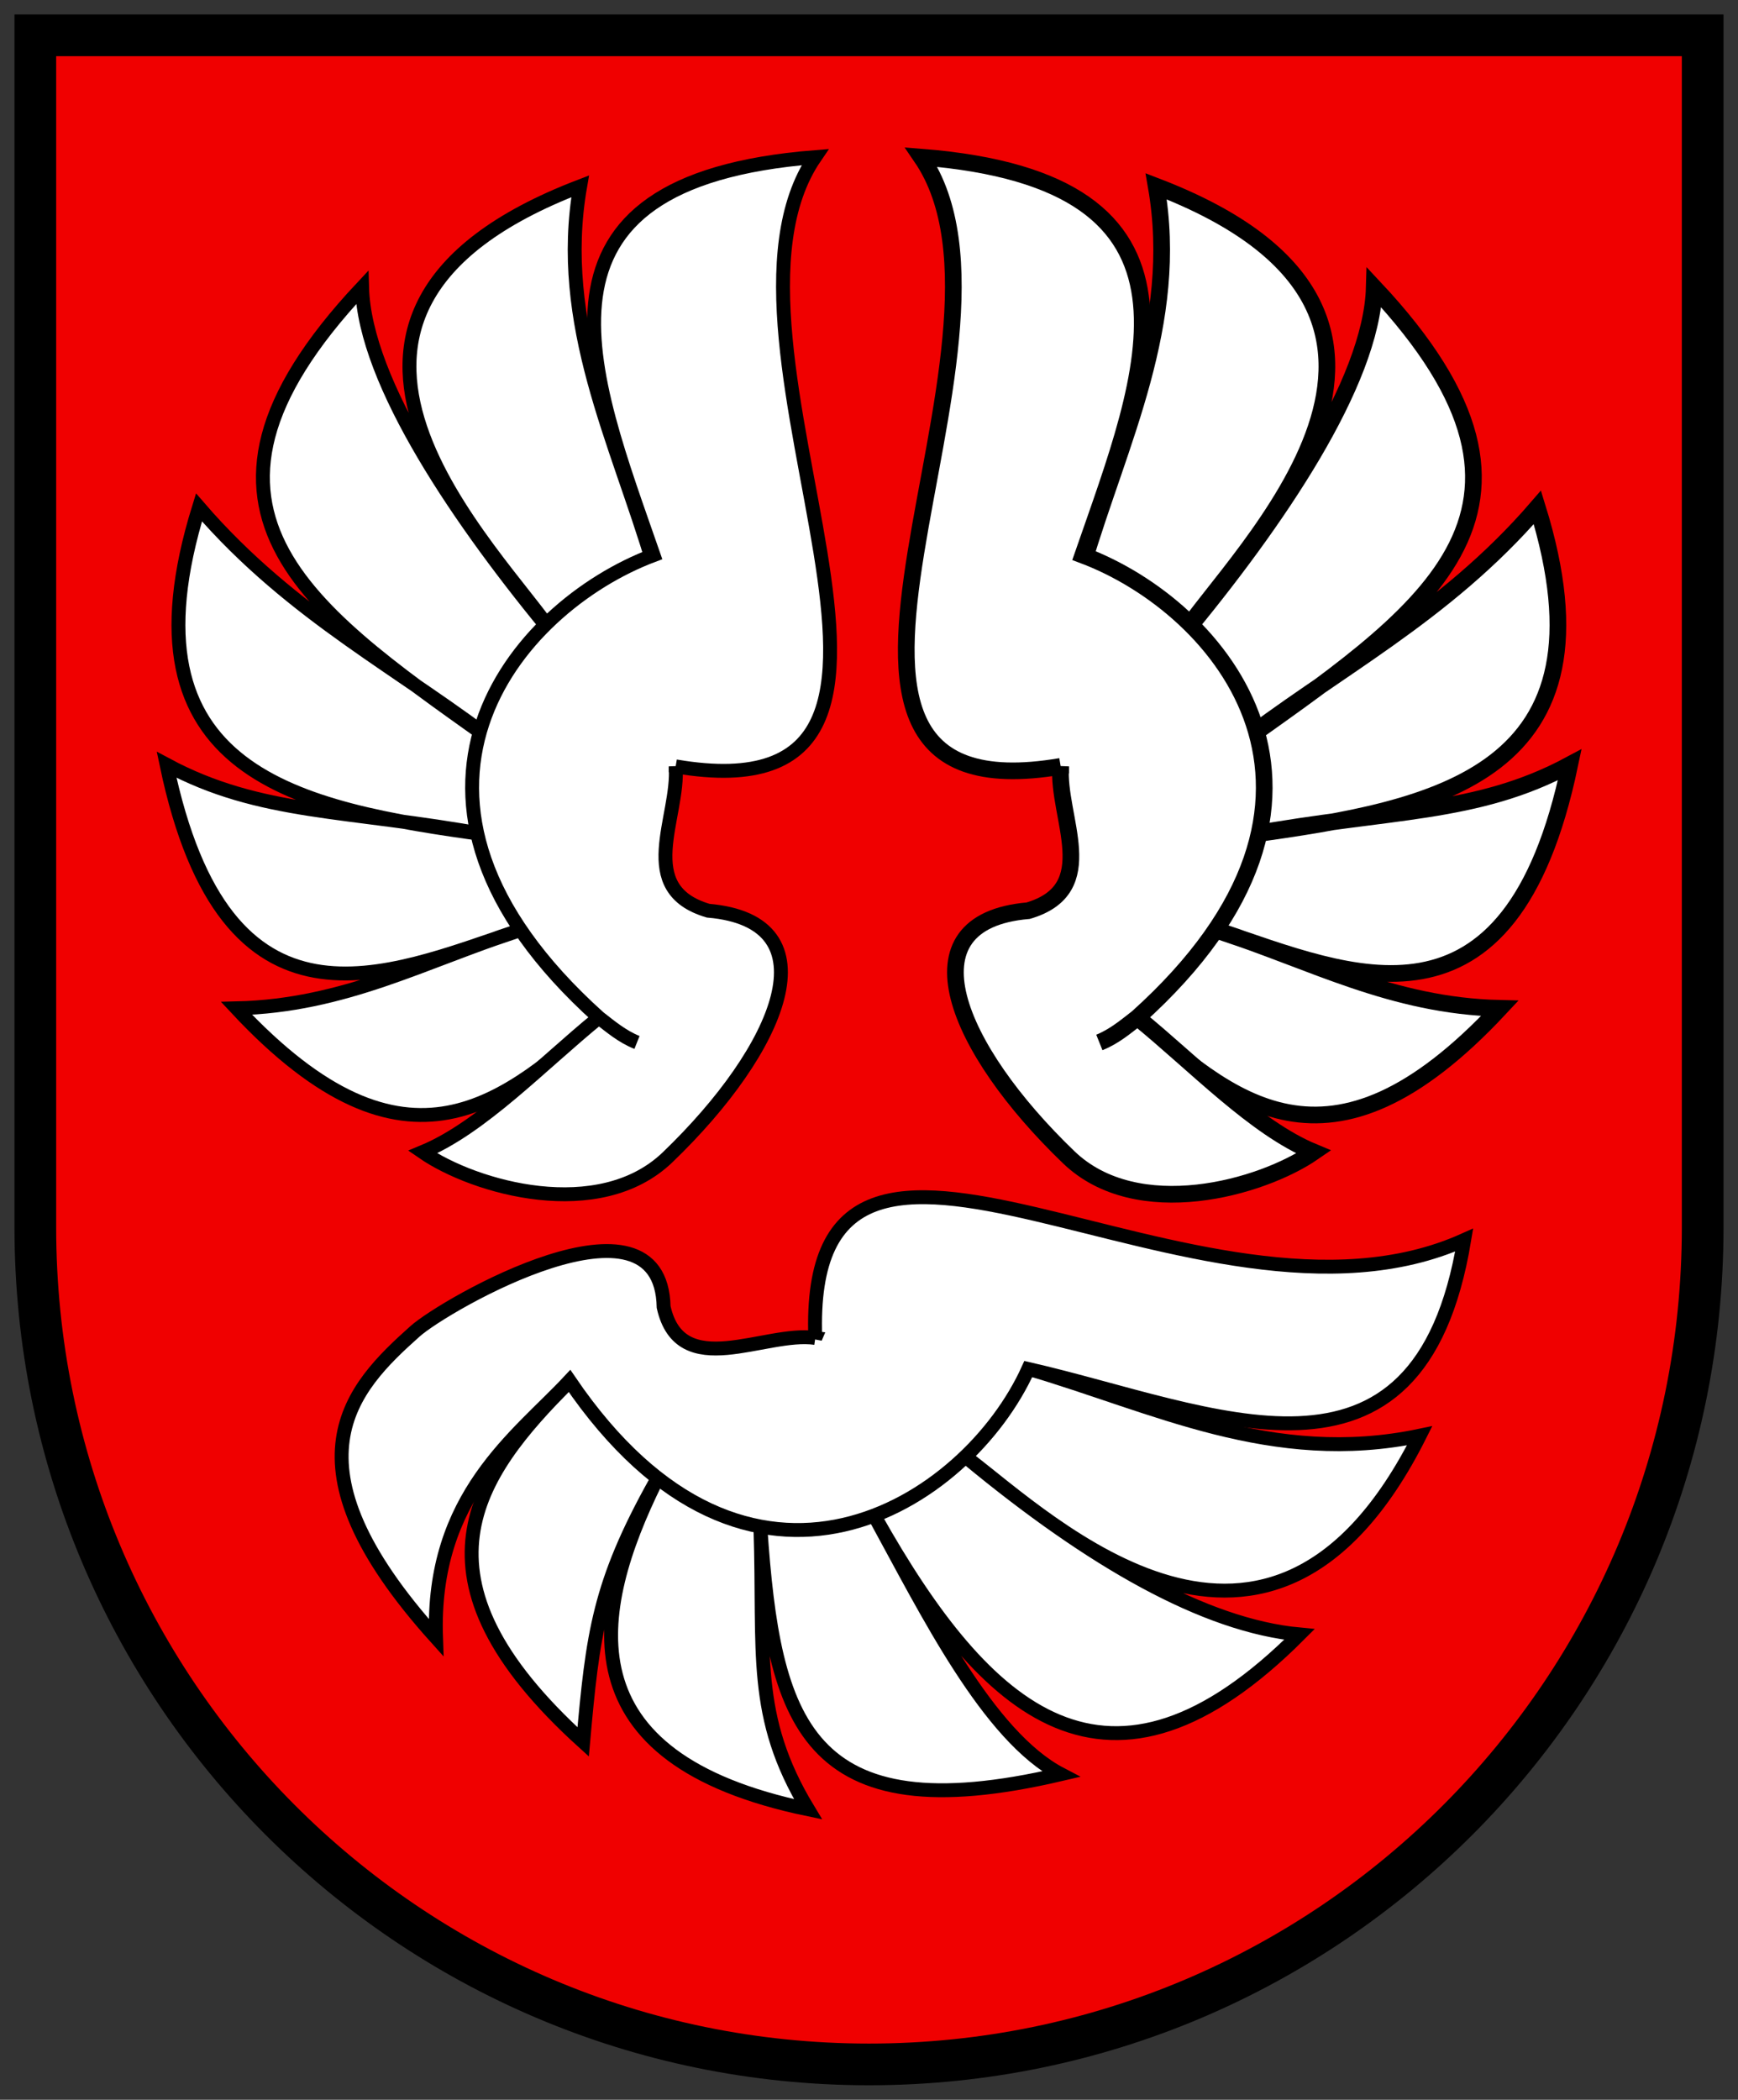
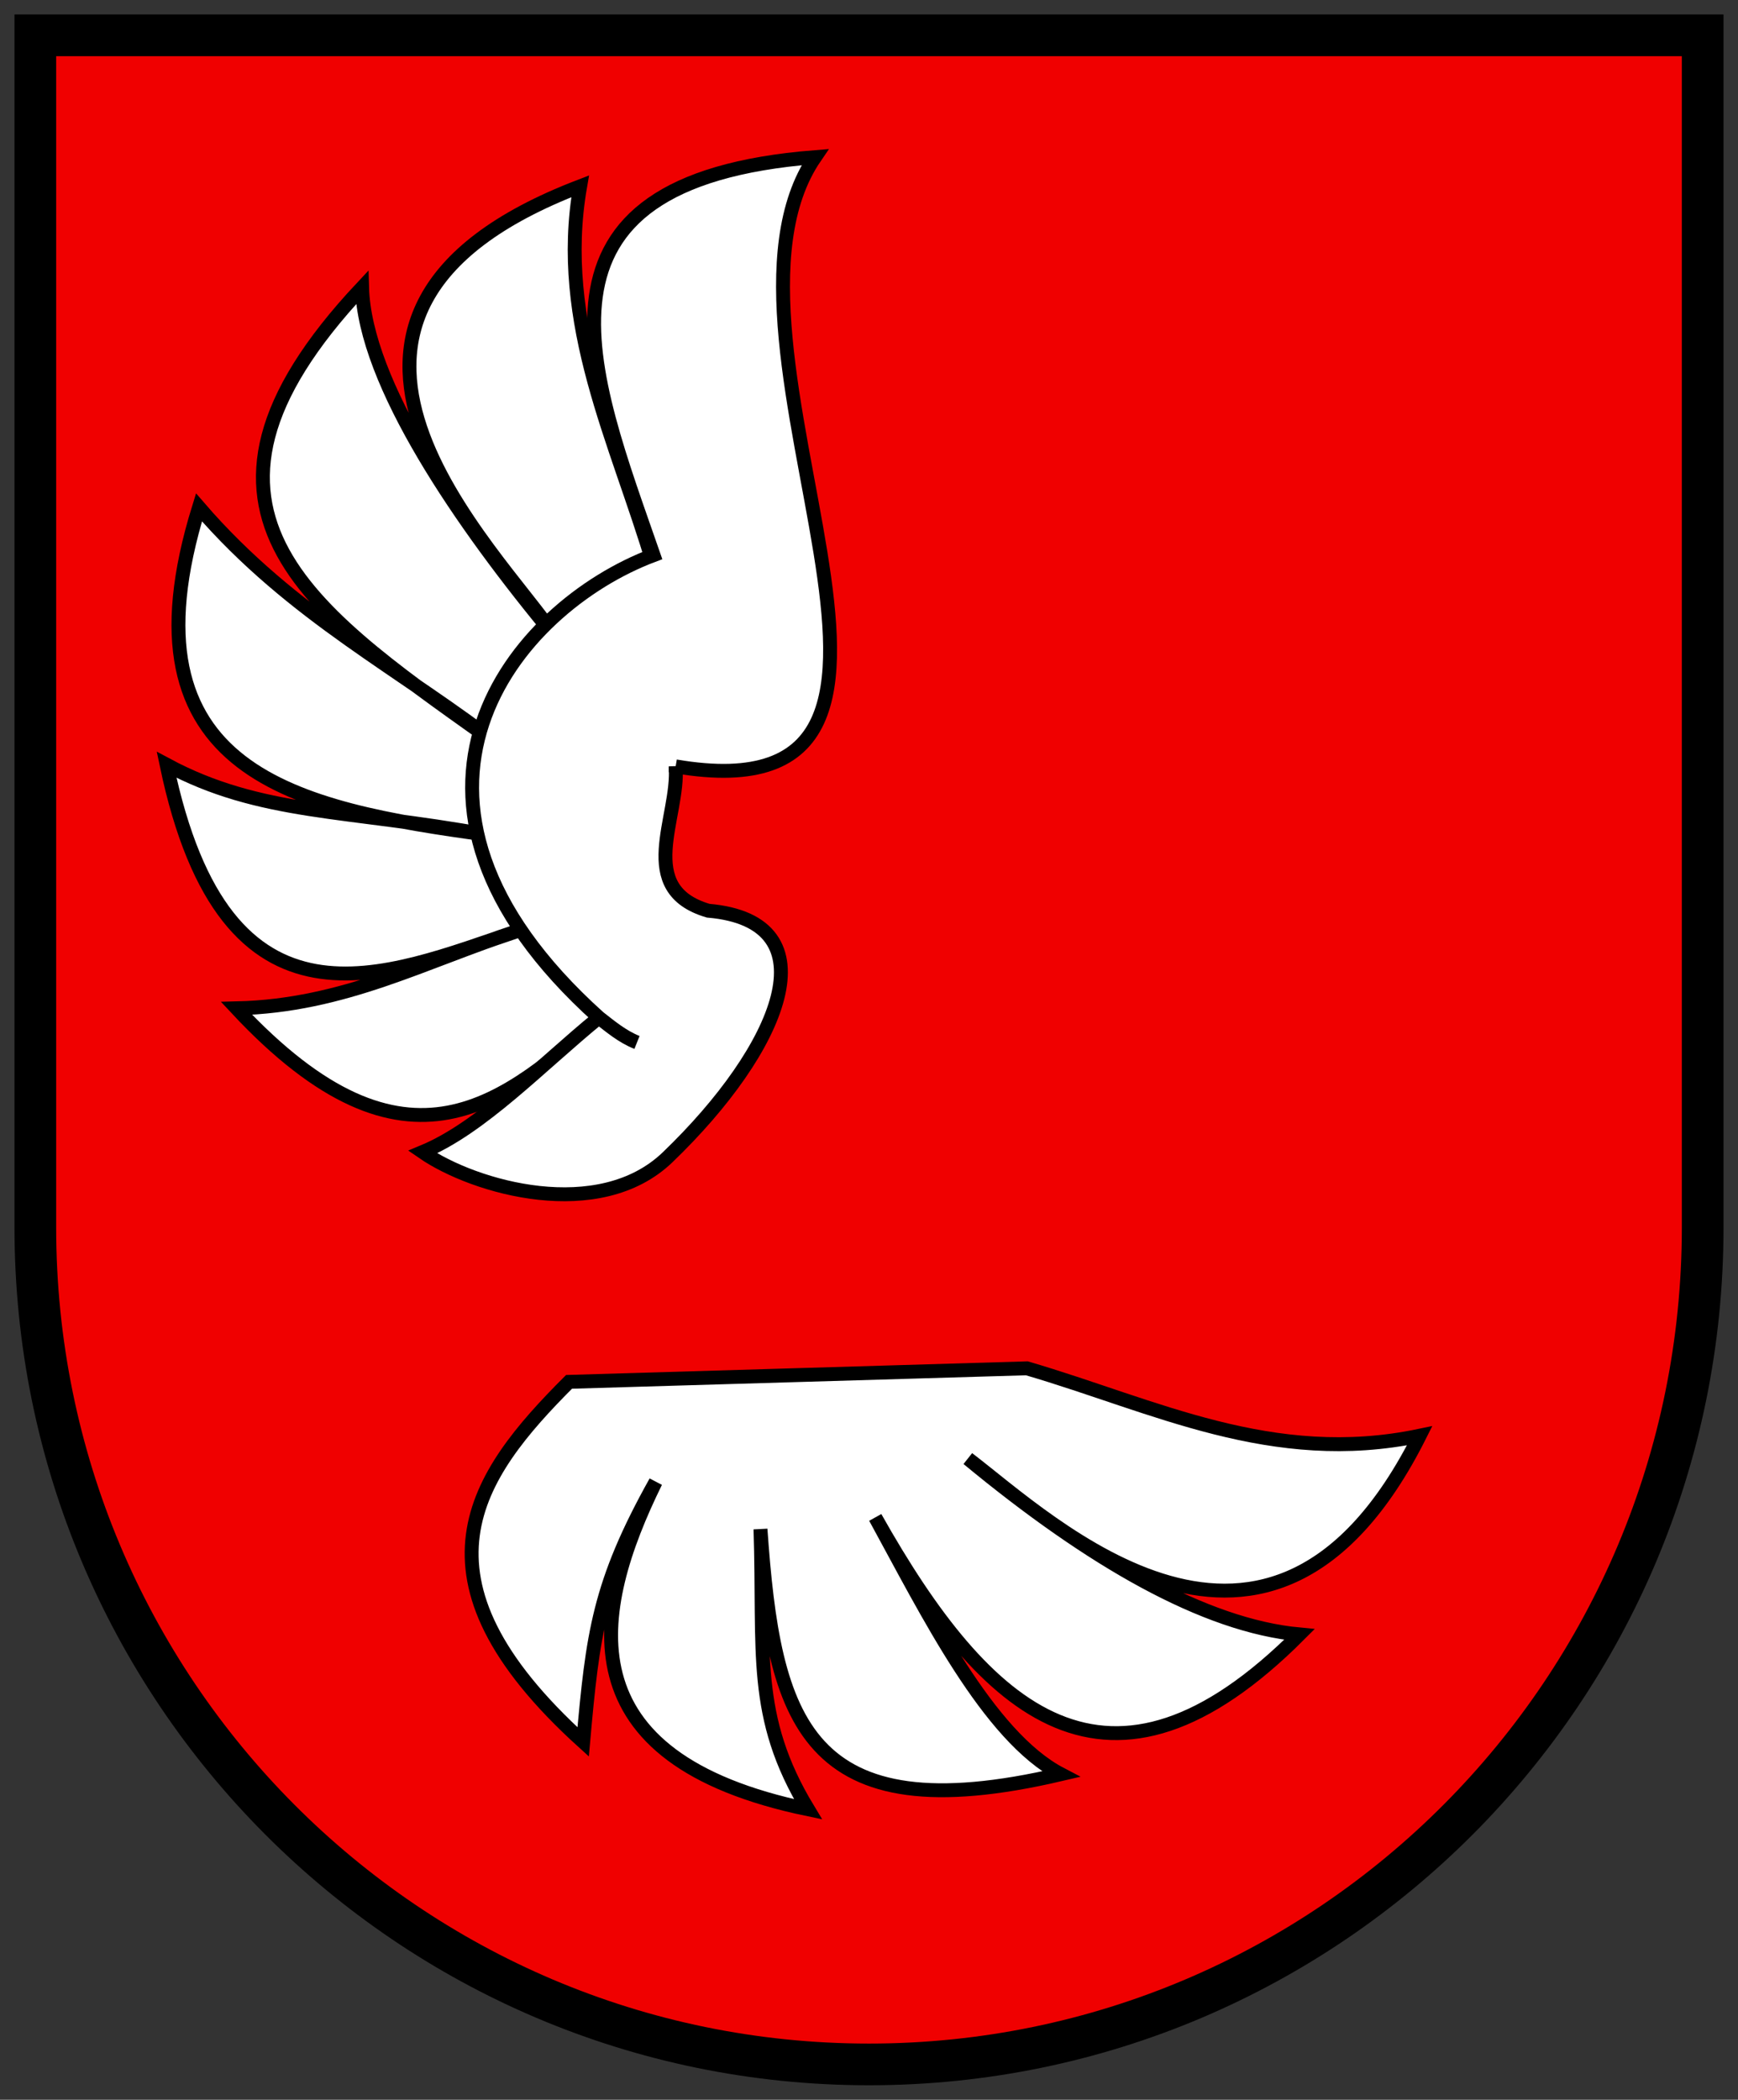
<svg xmlns="http://www.w3.org/2000/svg" height="724.715" width="600">
  <rect width="100%" height="100%" fill="#333333" stroke="none" />
  <g stroke="#000">
    <path d="m1.195 33.48v411.434c0 159.55 128.855 288.891 287.805 288.891 158.95 0 287.805-129.341 287.805-288.891v-411.434z" fill="#f00000" stroke-width="14.39" transform="translate(11 -21.285)" />
    <g fill="#fff" fill-rule="evenodd">
      <g stroke-width="1.676" transform="matrix(3.434 0 0 3.434 -2047.16 -1932.319)">
-         <path d="m709.825 664.572c9.987 8.744 19.848 17.961 37.096-.524-10.848-.249-18.941-4.765-28.318-7.795 13.265 4.441 29.374 11.878 35.349-16.682-9.439 5.063-18.074 4.455-32.206 7.031 19.051-2.602 37.261-6.113 28.952-32.904-9.425 10.929-20.44 16.292-30.699 24.301 18.921-13.506 35.617-23.679 14.301-46.397-.261 9.553-9.835 23.594-19.476 35.175 5.738-8.667 31.391-32.384-2.445-45.349 2.414 13.857-3.704 25.619-7.38 38.079z" />
-         <path d="m702.777 639.729c-.394 5.126 4.167 12.316-3.271 14.506-12.691 1.083-7.253 13.896 4.082 24.784 6.882 6.61 19.362 3.103 24.623-.525-5.906-2.445-11.811-8.699-17.717-13.518-1.164.907-2.351 1.902-3.827 2.499 1.486-.588 2.647-1.585 3.827-2.499 24.577-22.096 8.472-41.246-5.494-46.482 6.399-18.424 14.482-37.574-16.235-40 12.781 18.682-18.896 66.832 14.012 61.235z" />
-       </g>
+         </g>
      <g stroke-width="1.397" transform="matrix(3.434 0 0 3.434 -2048.386 -1932.319)">
        <path d="m657.378 664.572c-9.987 8.744-19.848 17.961-37.096-.524 10.848-.249 18.941-4.765 28.318-7.795-13.265 4.441-29.374 11.878-35.349-16.682 9.439 5.063 18.074 4.455 32.206 7.031-19.051-2.602-37.261-6.113-28.952-32.904 9.425 10.929 20.44 16.292 30.699 24.301-18.921-13.506-35.617-23.679-14.301-46.397.261 9.553 9.835 23.594 19.476 35.175-5.738-8.667-31.391-32.384 2.445-45.349-2.414 13.857 3.704 25.619 7.38 38.079z" />
        <path d="m664.426 639.729c.394 5.126-4.167 12.316 3.271 14.506 12.691 1.083 7.253 13.896-4.082 24.784-6.882 6.61-19.362 3.103-24.623-.525 5.906-2.445 11.811-8.699 17.717-13.518 1.164.907 2.351 1.902 3.827 2.499-1.486-.588-2.647-1.585-3.827-2.499-24.577-22.096-8.472-41.246 5.494-46.482-6.399-18.424-14.482-37.574 16.235-40-12.781 18.682 18.896 66.832-14.012 61.235z" />
      </g>
      <g stroke-width="1.397" transform="matrix(3.434 0 0 3.434 -2048.386 -1932.319)">
        <path d="m653.707 701.589c-9.381 9.391-16.879 19.614 1.421 36.186.961-10.808 1.553-15.87 7.291-26.14-6.414 13.068-9.335 27.79 15.312 32.911-5.667-9.381-4.37-15.734-4.777-28.152 1.345 19.181 4.393 30.666 30.191 24.629-7.322-3.824-13.432-16.279-18.651-25.806 11.123 19.767 23.512 30.92 42.641 11.76-9.515-.888-20.921-7.411-33.326-17.669 8.271 6.294 30.376 27.646 45.412-2.302-14.85 3.104-26.679-3.032-39.488-6.778z" />
-         <path d="m678.465 697.175c-5.089-.729-13.551 4.461-15.248-3.105-.247-12.734-21.965-.265-24.999 2.446-6.326 5.653-13.735 13.164 2.118 30.779-.507-14.254 8.221-20.23 13.417-25.806 18.088 26.592 39.983 12.397 46.125-1.194 18.582 4.261 39.259 14.572 43.82-12.955-26.768 12.02-66.435-22.256-65.234 9.837z" />
      </g>
    </g>
  </g>
</svg>